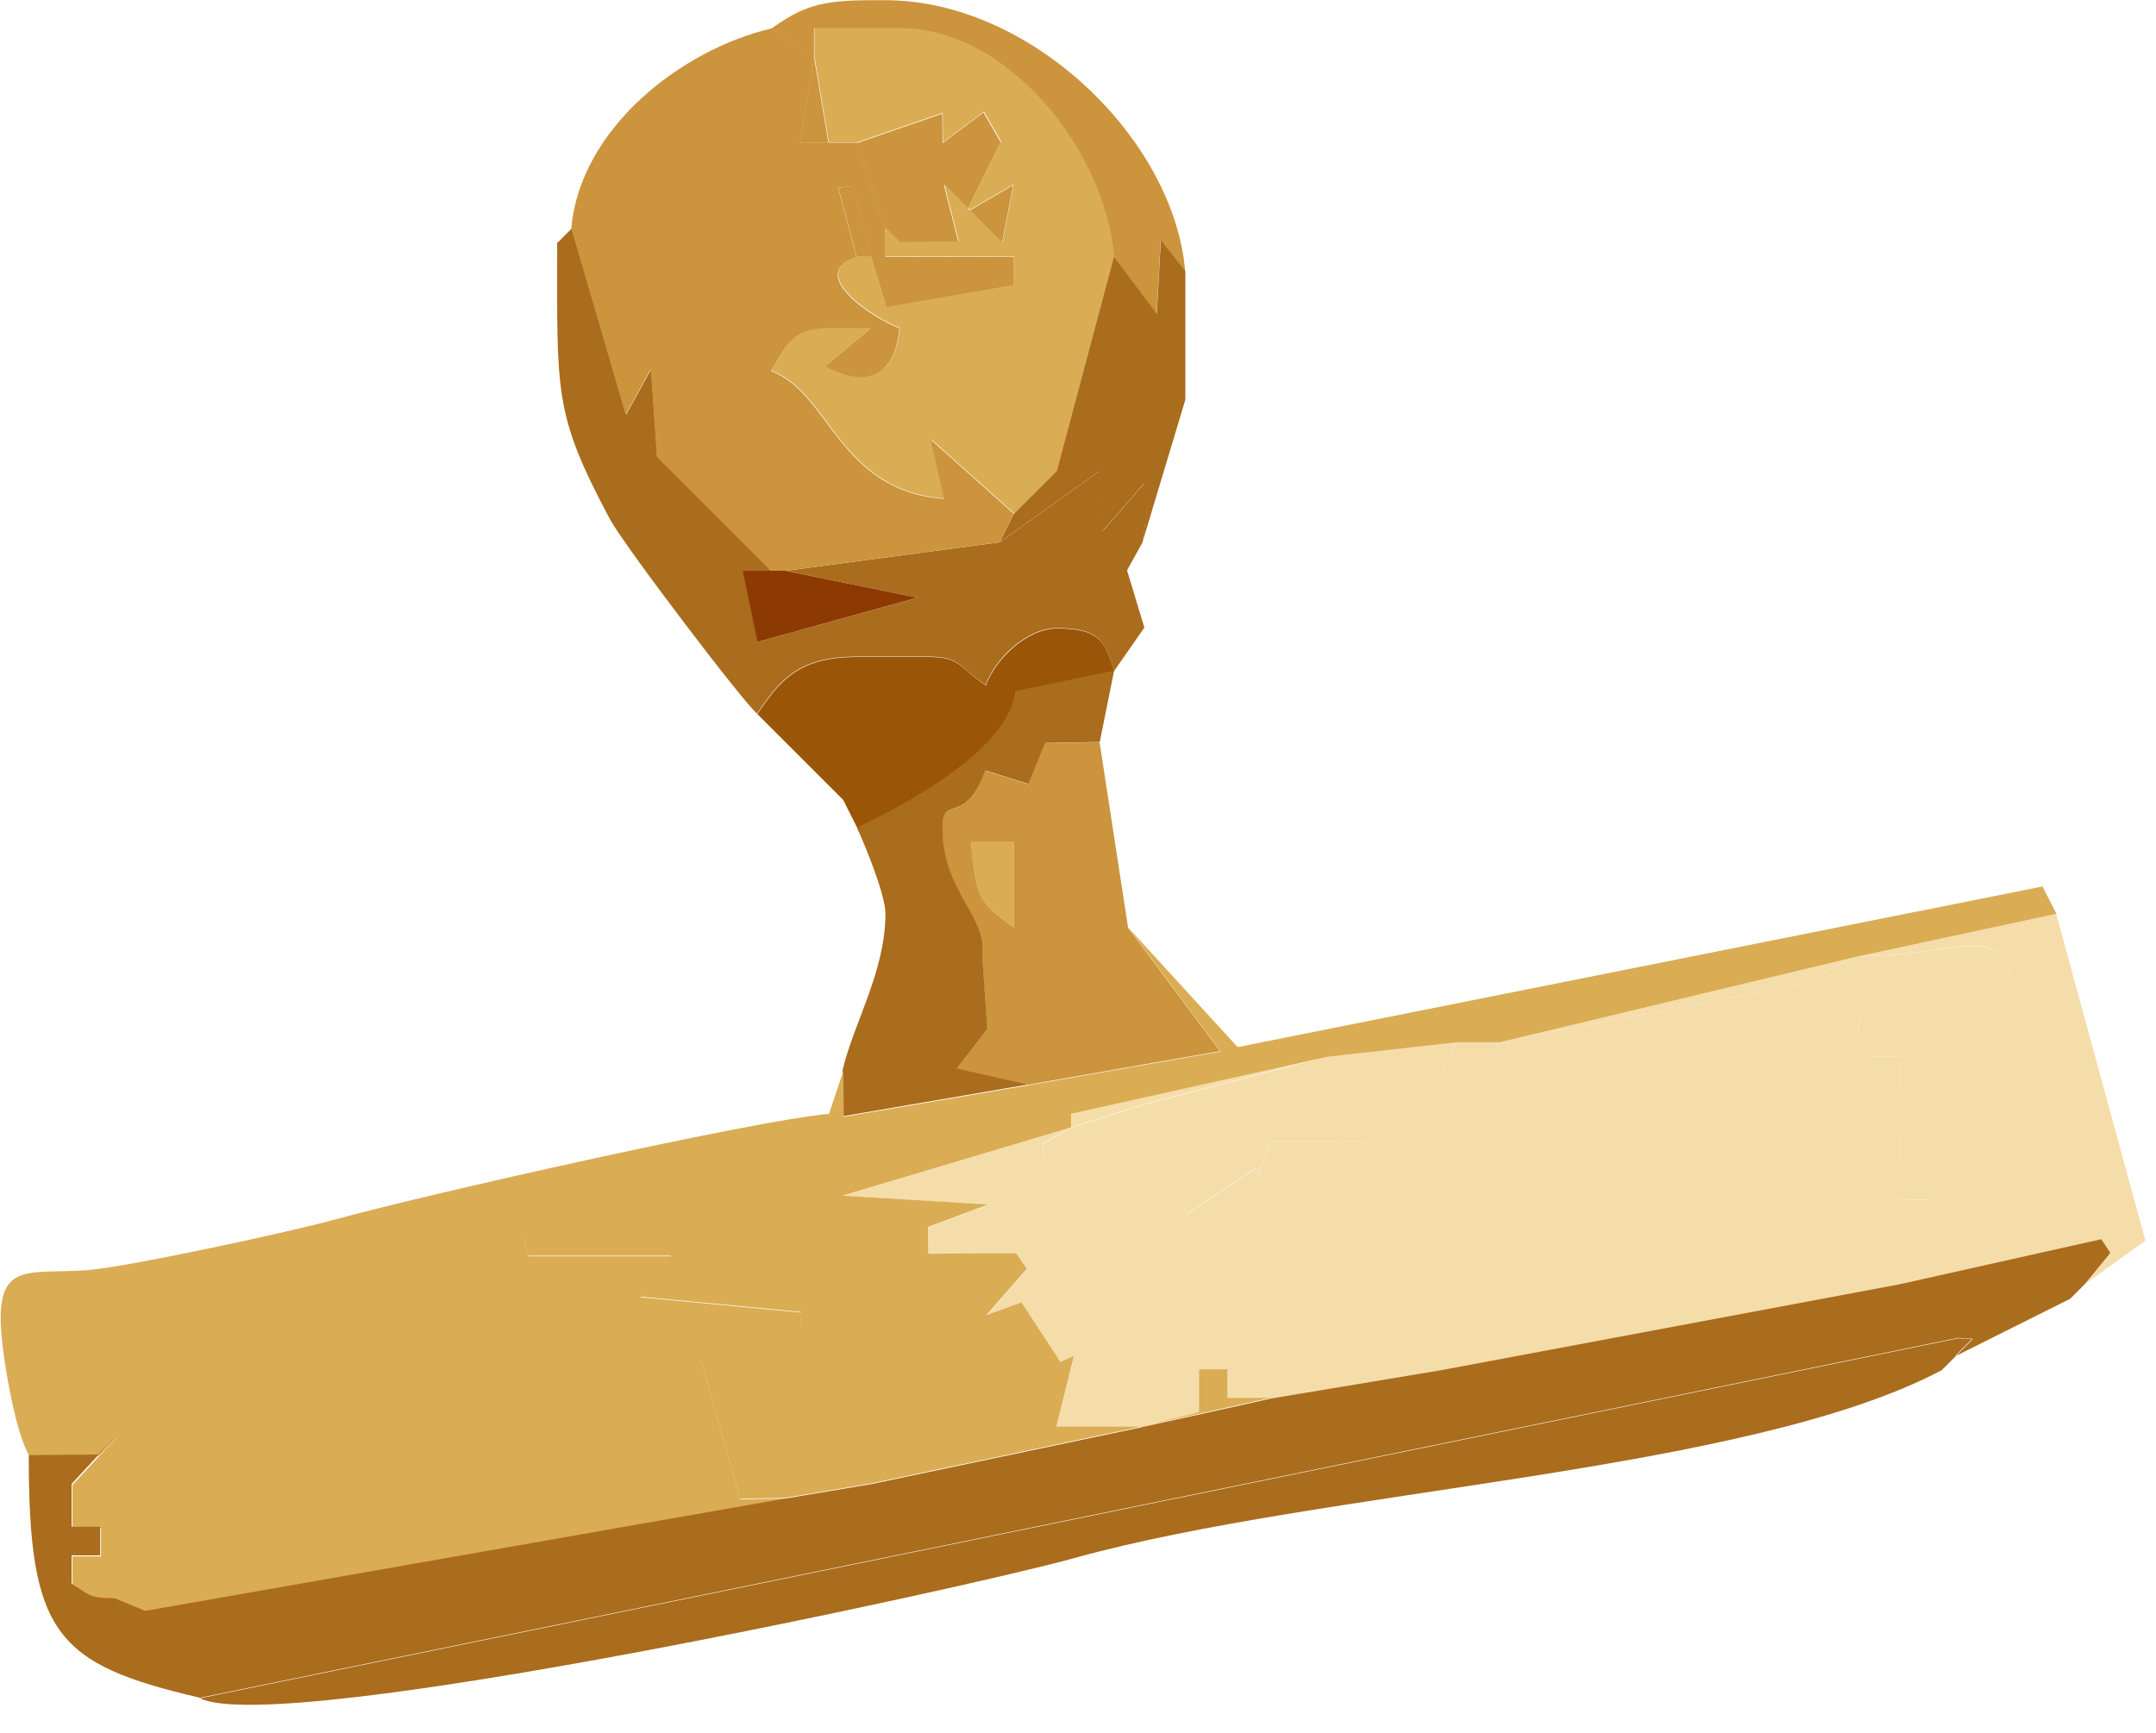
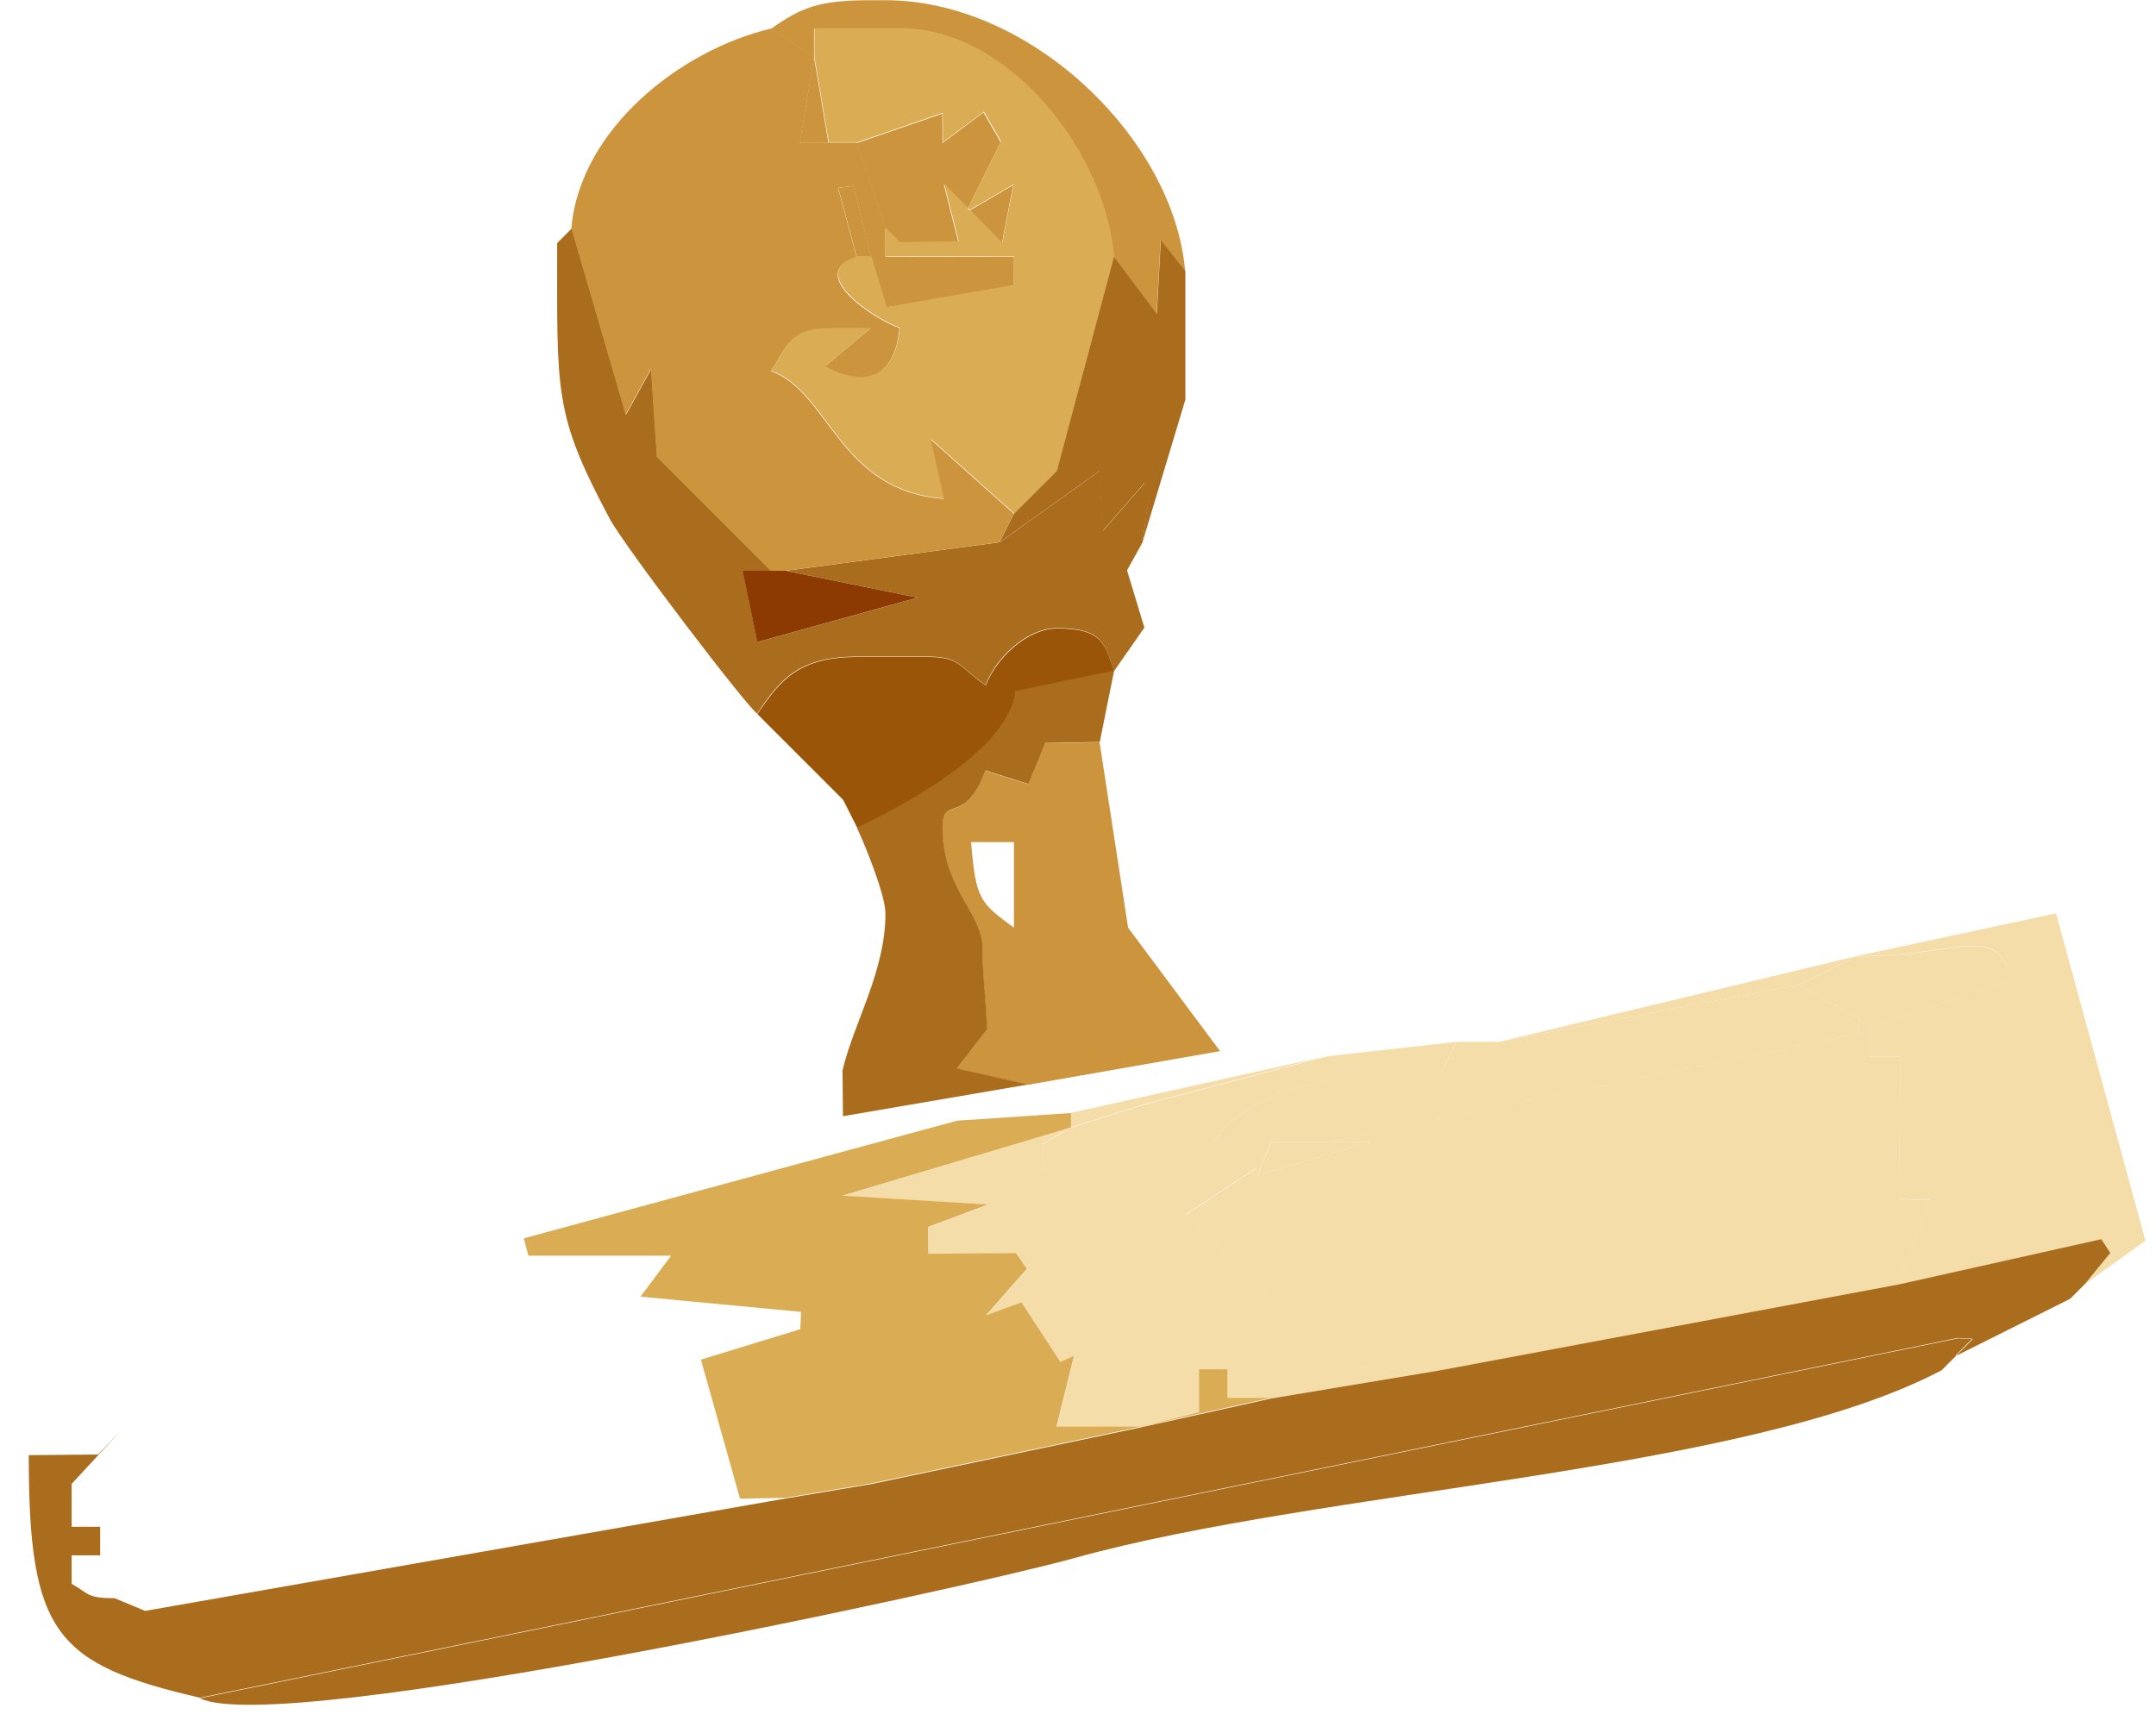
<svg xmlns="http://www.w3.org/2000/svg" fill-rule="evenodd" height="8.2" image-rendering="optimizeQuality" preserveAspectRatio="xMidYMid meet" shape-rendering="geometricPrecision" text-rendering="geometricPrecision" version="1.0" viewBox="-0.0 0.0 10.2 8.2" width="10.2" zoomAndPan="magnify">
  <g id="change1_1">
    <path d="m4.054.675h-.135l-.068-.405v-.135h.405c.514,0 .971.581 1.013,1.081l.203.27 .019-.349 .116.147v.608-.608c-.052-.624-.729-1.283-1.418-1.283h-.068c-.25,0-.328.034-.473.135l.203.135-.068.405h.135 .135l.135.405 .068.068 .278-.003-.069-.273 .275.279 .053-.276-.224.131 .165-.334-.081-.141-.194.145-.001-.139-.404.139zm.135.54h-.068l-.083-.335-.072.009 .087.326h.068l.073.24 .603-.105 9.57198e-005-.134-.608-.001v-.068 .068z" fill="#cb943d" />
  </g>
  <g id="change2_1">
    <path d="m4.797,2.431 .068-.068 .068-.068 .068-.068 .27-1.013c-.042-.499-.499-1.081-1.013-1.081h-.405v.135l.068.405h.135l.404-.139 .001.139 .194-.145 .081.141-.165.334 .224-.131-.053.276-.275-.279 .069.273-.278.003-.068-.068v.068 .068l.608.001-9.57198e-005,.134-.603.105-.073-.24h-.068c-.245.081.083.294.203.338-.019.217-.145.292-.351.18l.216-.18h-.203c-.181,0-.2.097-.27.203 .279.101.318.567.819.605l-.063-.281 .393.351z" fill="#daac54" />
  </g>
  <g id="change3_1">
    <path d="m5.405,2.566 .203-.675v-.608l-.116-.147-.019.349-.203-.27-.27,1.013-.068.068-.068.068-.068.068-.068.135 .473-.338 .014.285 .199-.228 .019.072z" fill="#aa6c1d" />
  </g>
  <g id="change3_2">
    <path d="m2.636,1.148c0,.718-.017.807.248,1.306 .068.128.644.884.698.923l.068.068 .068.068 .068.068 .068.068 .068.068 .068.068-.068-.068-.068-.068-.068-.068-.068-.068-.068-.068-.068-.068c.109-.163.198-.27.473-.27h.338c.151,0 .148.053.27.135 .046-.128.195-.27.338-.27 .221,0 .226.081.27.203l.143-.205-.082-.271 .073-.132 .03-.21-.019-.072-.199.228-.014-.285-.473.338-1.013.135 .625.127-.758.21-.07-.337h.135l-.54-.54-.028-.415-.119.216-.257-.881-.068.068z" fill="#aa6c1d" />
  </g>
  <g id="change1_2">
    <path d="m4.121,1.216h.068v-.068-.068l-.135-.405h-.135-.135l.068-.405-.203-.135c-.427.1-.906.475-.946.946l-.068.068 .068-.068 .257.881 .119-.216 .028.415 .54.54h.068l1.013-.135 .068-.135 .068-.068 .068-.068 .068-.068-.068.068-.068.068-.068.068-.393-.351 .063.281c-.501-.038-.54-.504-.819-.605 .07-.105.09-.203.27-.203h.203l-.216.18c.206.112.332.037.351-.18-.12-.043-.448-.256-.203-.338l-.087-.326 .072-.009 .083.335z" fill="#cb943d" />
  </g>
  <g id="change4_1">
    <path d="m3.716 2.701h-0.203l0.07 0.337 0.758-0.21z" fill="#8d3a02" />
  </g>
  <g id="change5_1">
    <path d="m3.581,3.377 .068.068 .068.068 .068.068 .068.068 .068.068 .068.068 .068.135c.24-.115.718-.373.748-.646l.467-.097c-.044-.121-.049-.203-.27-.203-.142,0-.291.142-.338.27-.122-.082-.119-.135-.27-.135h-.338c-.275,0-.363.107-.473.27z" fill="#9a5508" />
  </g>
  <g id="change2_2">
-     <path d="m4.797,4.39v-.405h-.203c.022.27.04.286.203.405z" fill="#daac54" />
-   </g>
+     </g>
  <g id="change6_1">
    <path d="m9.862,6.078-.068.068 .068-.068 .288-.207-.423-1.549-.946.203-1.688.405 1.418-.27 .27-.135c.496,0 .663-.166.735.112l-.668.226v.135l.143-0-.008.676 .147.004-.147.401 .957-.214 .043.065-.122.149z" fill="#f5ddaa" />
  </g>
  <g id="change1_3">
    <path d="m4.797,3.985v.405c-.163-.119-.18-.135-.203-.405h.203zm.068,1.148 .907-.159-.435-.584-.135-.878-.258.005-.079.194-.204-.064c-.097.269-.203.11-.203.27 0,.309.215.416.188.607l.024.347-.144.186 .337.076z" fill="#cb943d" />
  </g>
  <g id="change3_3">
    <path d="m4.054,3.917c.033.069.135.316.135.405 0,.276-.15.517-.203.743l.002.217 .876-.15-.337-.076 .144-.186-.024-.347c.026-.191-.188-.298-.188-.607 0-.16.105-.001.203-.27l.204.064 .079-.194 .258-.005 .068-.338-.467.097c-.031.273-.508.531-.748.646z" fill="#aa6c1d" />
  </g>
  <g id="change6_2">
    <path d="m5.405,6.754 .27-.068v-.203h.135v.135h.203l.81-.135-.461-.014-.752-.723 .333-.219-.668.135-.343-.125 .003-.125 .132-.078 .344-.108 .872-.23-1.216.27v.068l-1.08.325 .688.042-.283.106 .001.127 .415-.003 .051.074-.193.22 .168-.061 .184.282 .064-.029-.083.335h.405zm.878-1.351h-.27l-.062.16 .535-.16h-.203z" fill="#f5ddaa" />
  </g>
  <g id="change6_3">
    <path d="m8.781,4.525-.27.135 .289.165-.013.067-2.505.511h.203l-.535.16 .062-.16h-.27c.179-.267.648-.338 1.081-.338l.068-.135-.608.068-.872.23-.344.108-.132.078-.003.125 .343.125 .668-.135-.333.219 .752.723 .461.014 2.161-.405 .147-.401-.147-.004 .008-.676-.143 0v-.135l.668-.226c-.073-.277-.239-.112-.735-.112zm-1.688.405h-.203l-.068.135c-.433,0-.902.071-1.081.338h.27 .27l2.505-.511 .013-.067-.289-.165-1.418.27z" fill="#f5ddaa" />
  </g>
  <g id="change2_3">
-     <path d="m3.716,7.091 .405-.068-.405.068-.214.004-.185-.658 .47-.144 .004-.082-.76-.072 .145-.194h-.675l-.022-.082 2.051-.557 .538-.036 1.216-.27 .608-.068h.203l1.688-.405 .946-.203-.066-.129-3.808.76-.515-.563 .435.584-.907.159-.876.15-.002-.217-.068.203c-.343.029-1.916.383-2.337.5-.226.062-1.004.229-1.178.24-.269.018-.416-.04-.403.262 .006.141.068.512.136.618l.328-.003 .107-.112-.232.251v.203h.135v.135h-.135v.135c.082.046.072.068.203.068l.145.06 3.03-.532z" fill="#daac54" />
-   </g>
+     </g>
  <g id="change2_4">
    <path d="m5.067,5.335v-.068l-.538.036-2.051.557 .022.082h.675l-.145.194 .76.072-.004.082-.47.144 .185.658 .214-.004 .405-.068 1.283-.27 .608-.135h-.203v-.135h-.135v.203l-.27.068h-.405l.083-.335-.064.029-.184-.282-.168.061 .193-.22-.051-.074-.415.003-.001-.127 .283-.106-.688-.042z" fill="#daac54" />
  </g>
  <g id="change3_4">
    <path d="m.947,8.037c.384.184 3.62-.521 4.132-.663 1.181-.329 3.186-.403 4.107-.89l.068-.068 .079-.079-.068-.004-8.317,1.703zm8.307-1.621-.068.068 .068-.068 .54-.27 .068-.068 .122-.149-.043-.065-.957.214-2.161.405-.81.135-.608.135-1.283.27-.405.068-3.03.532-.145-.06c-.13,0-.12-.021-.203-.068v-.135h.135v-.135h-.135v-.203l.232-.251-.107.112-.328.003c0,.845.126.989.81,1.148l8.317-1.703 .068.004-.079.079z" fill="#aa6c1d" />
  </g>
</svg>